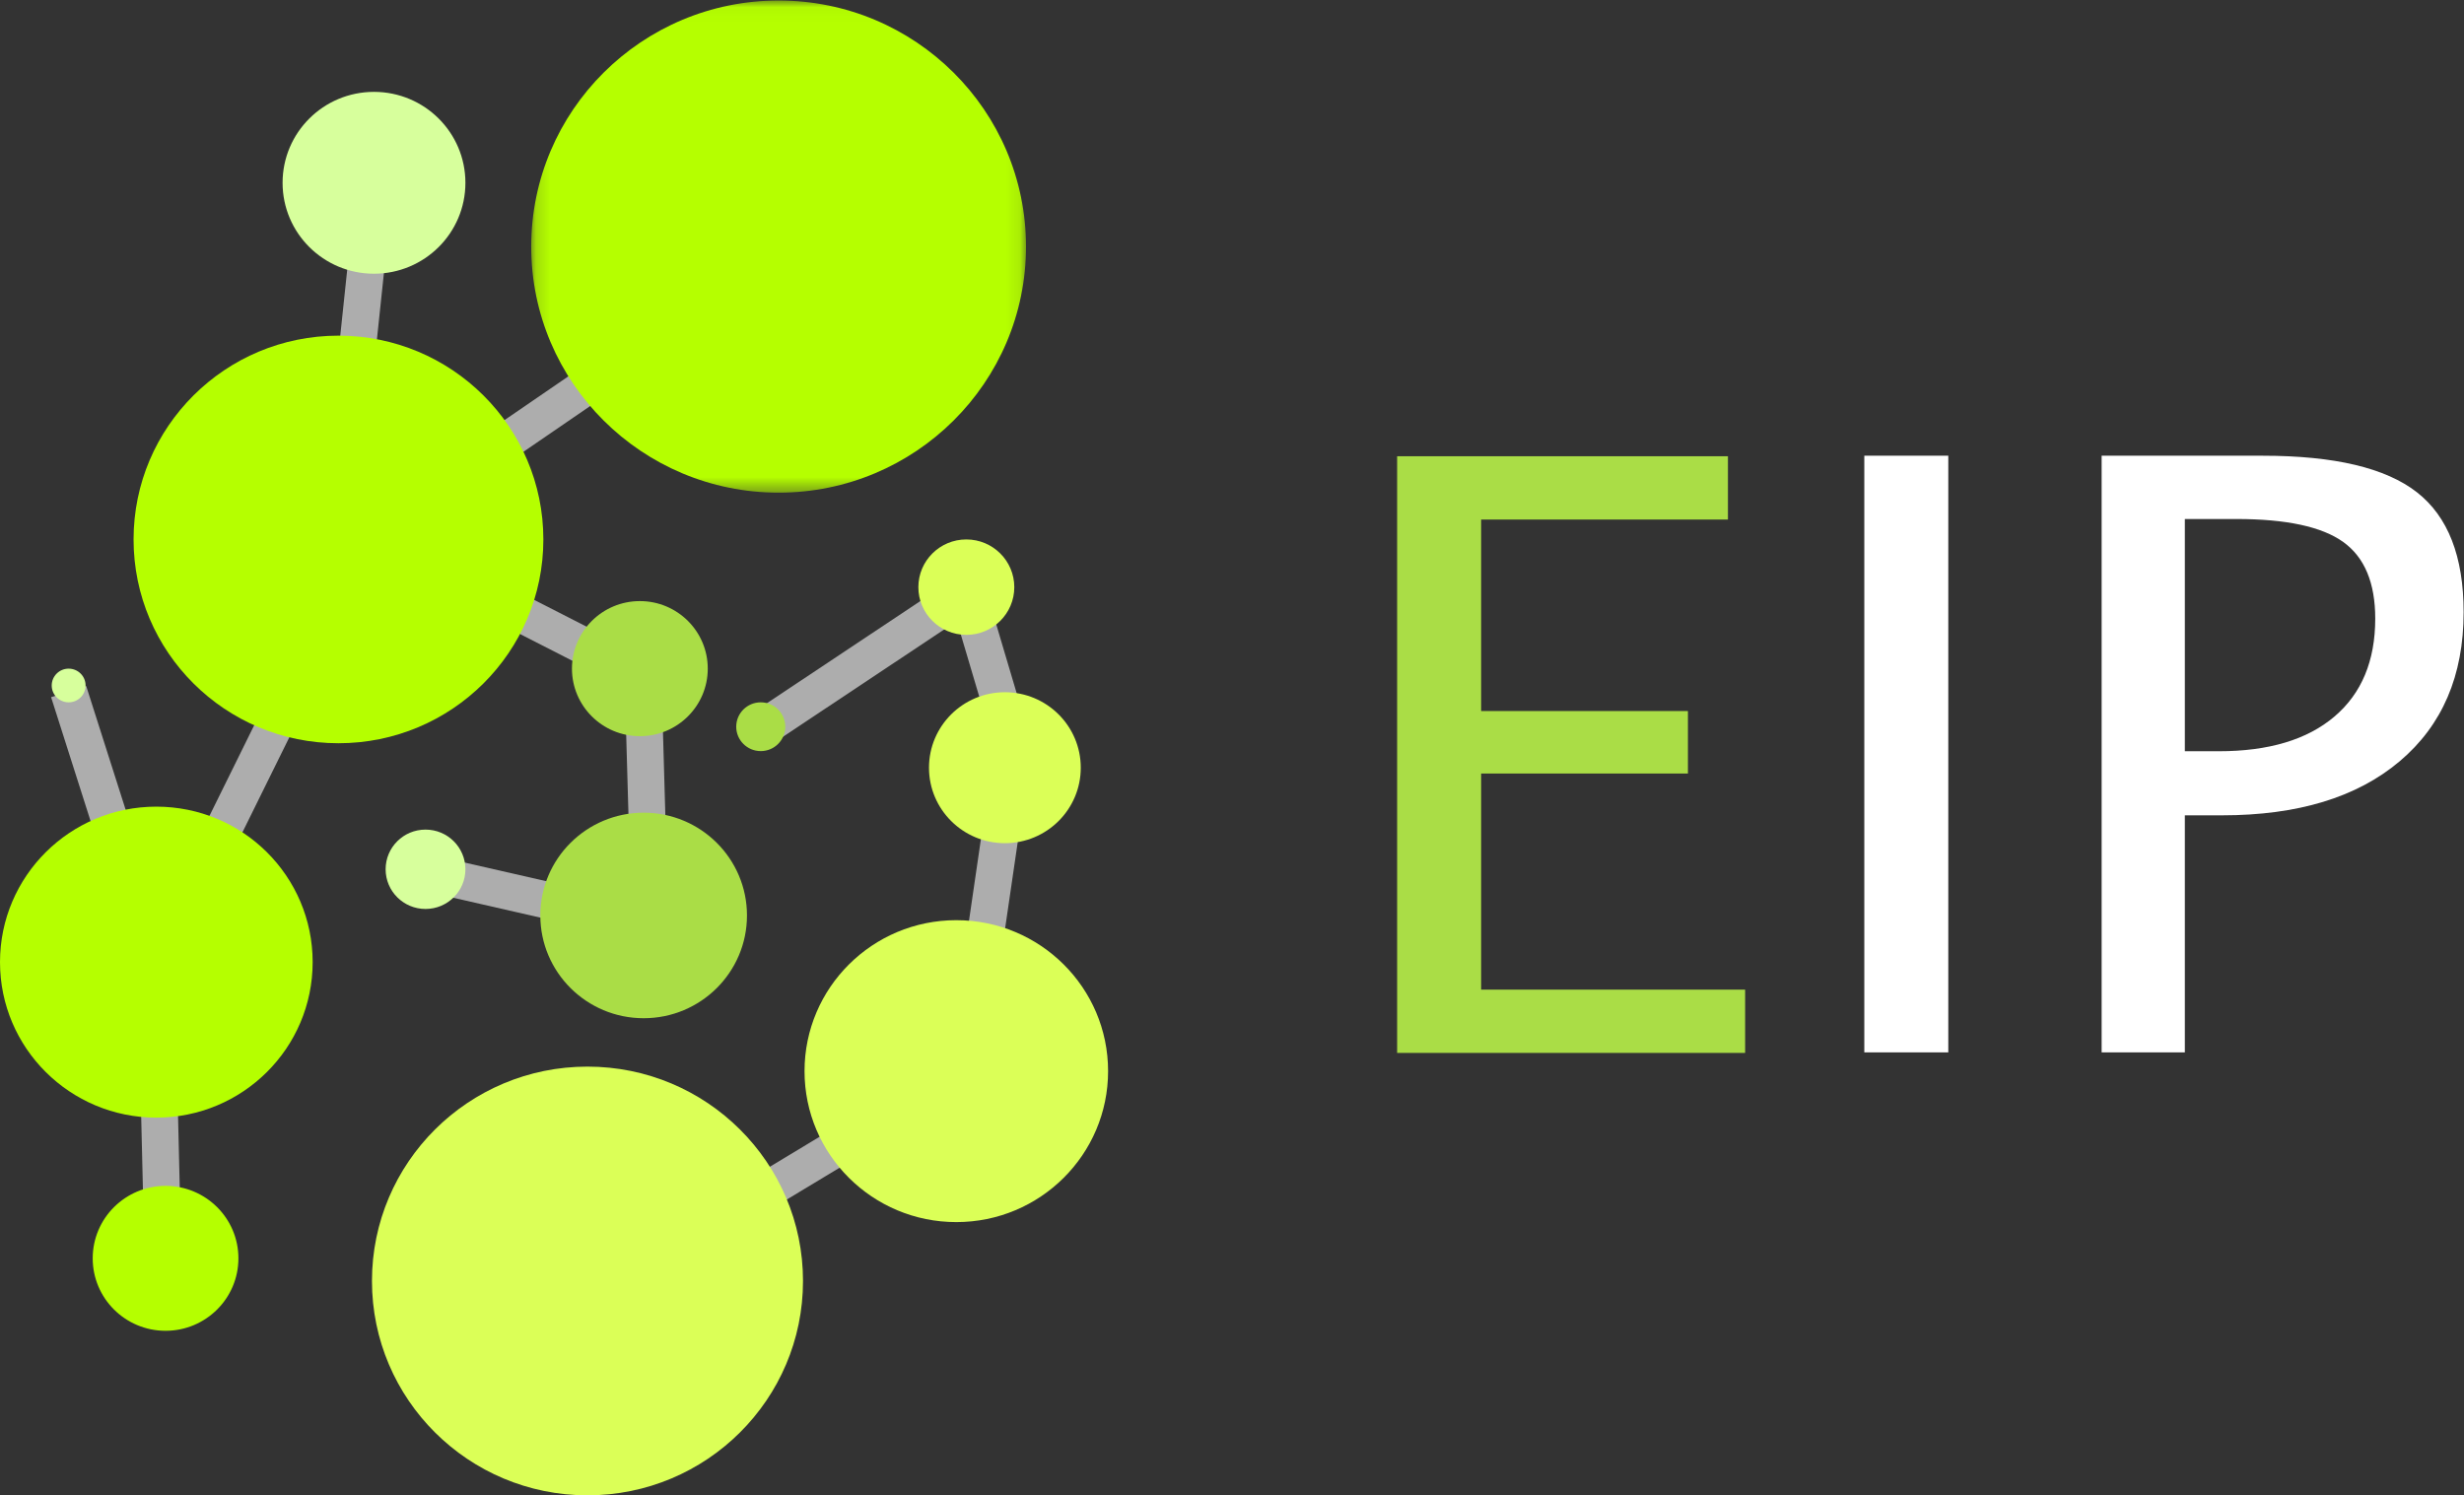
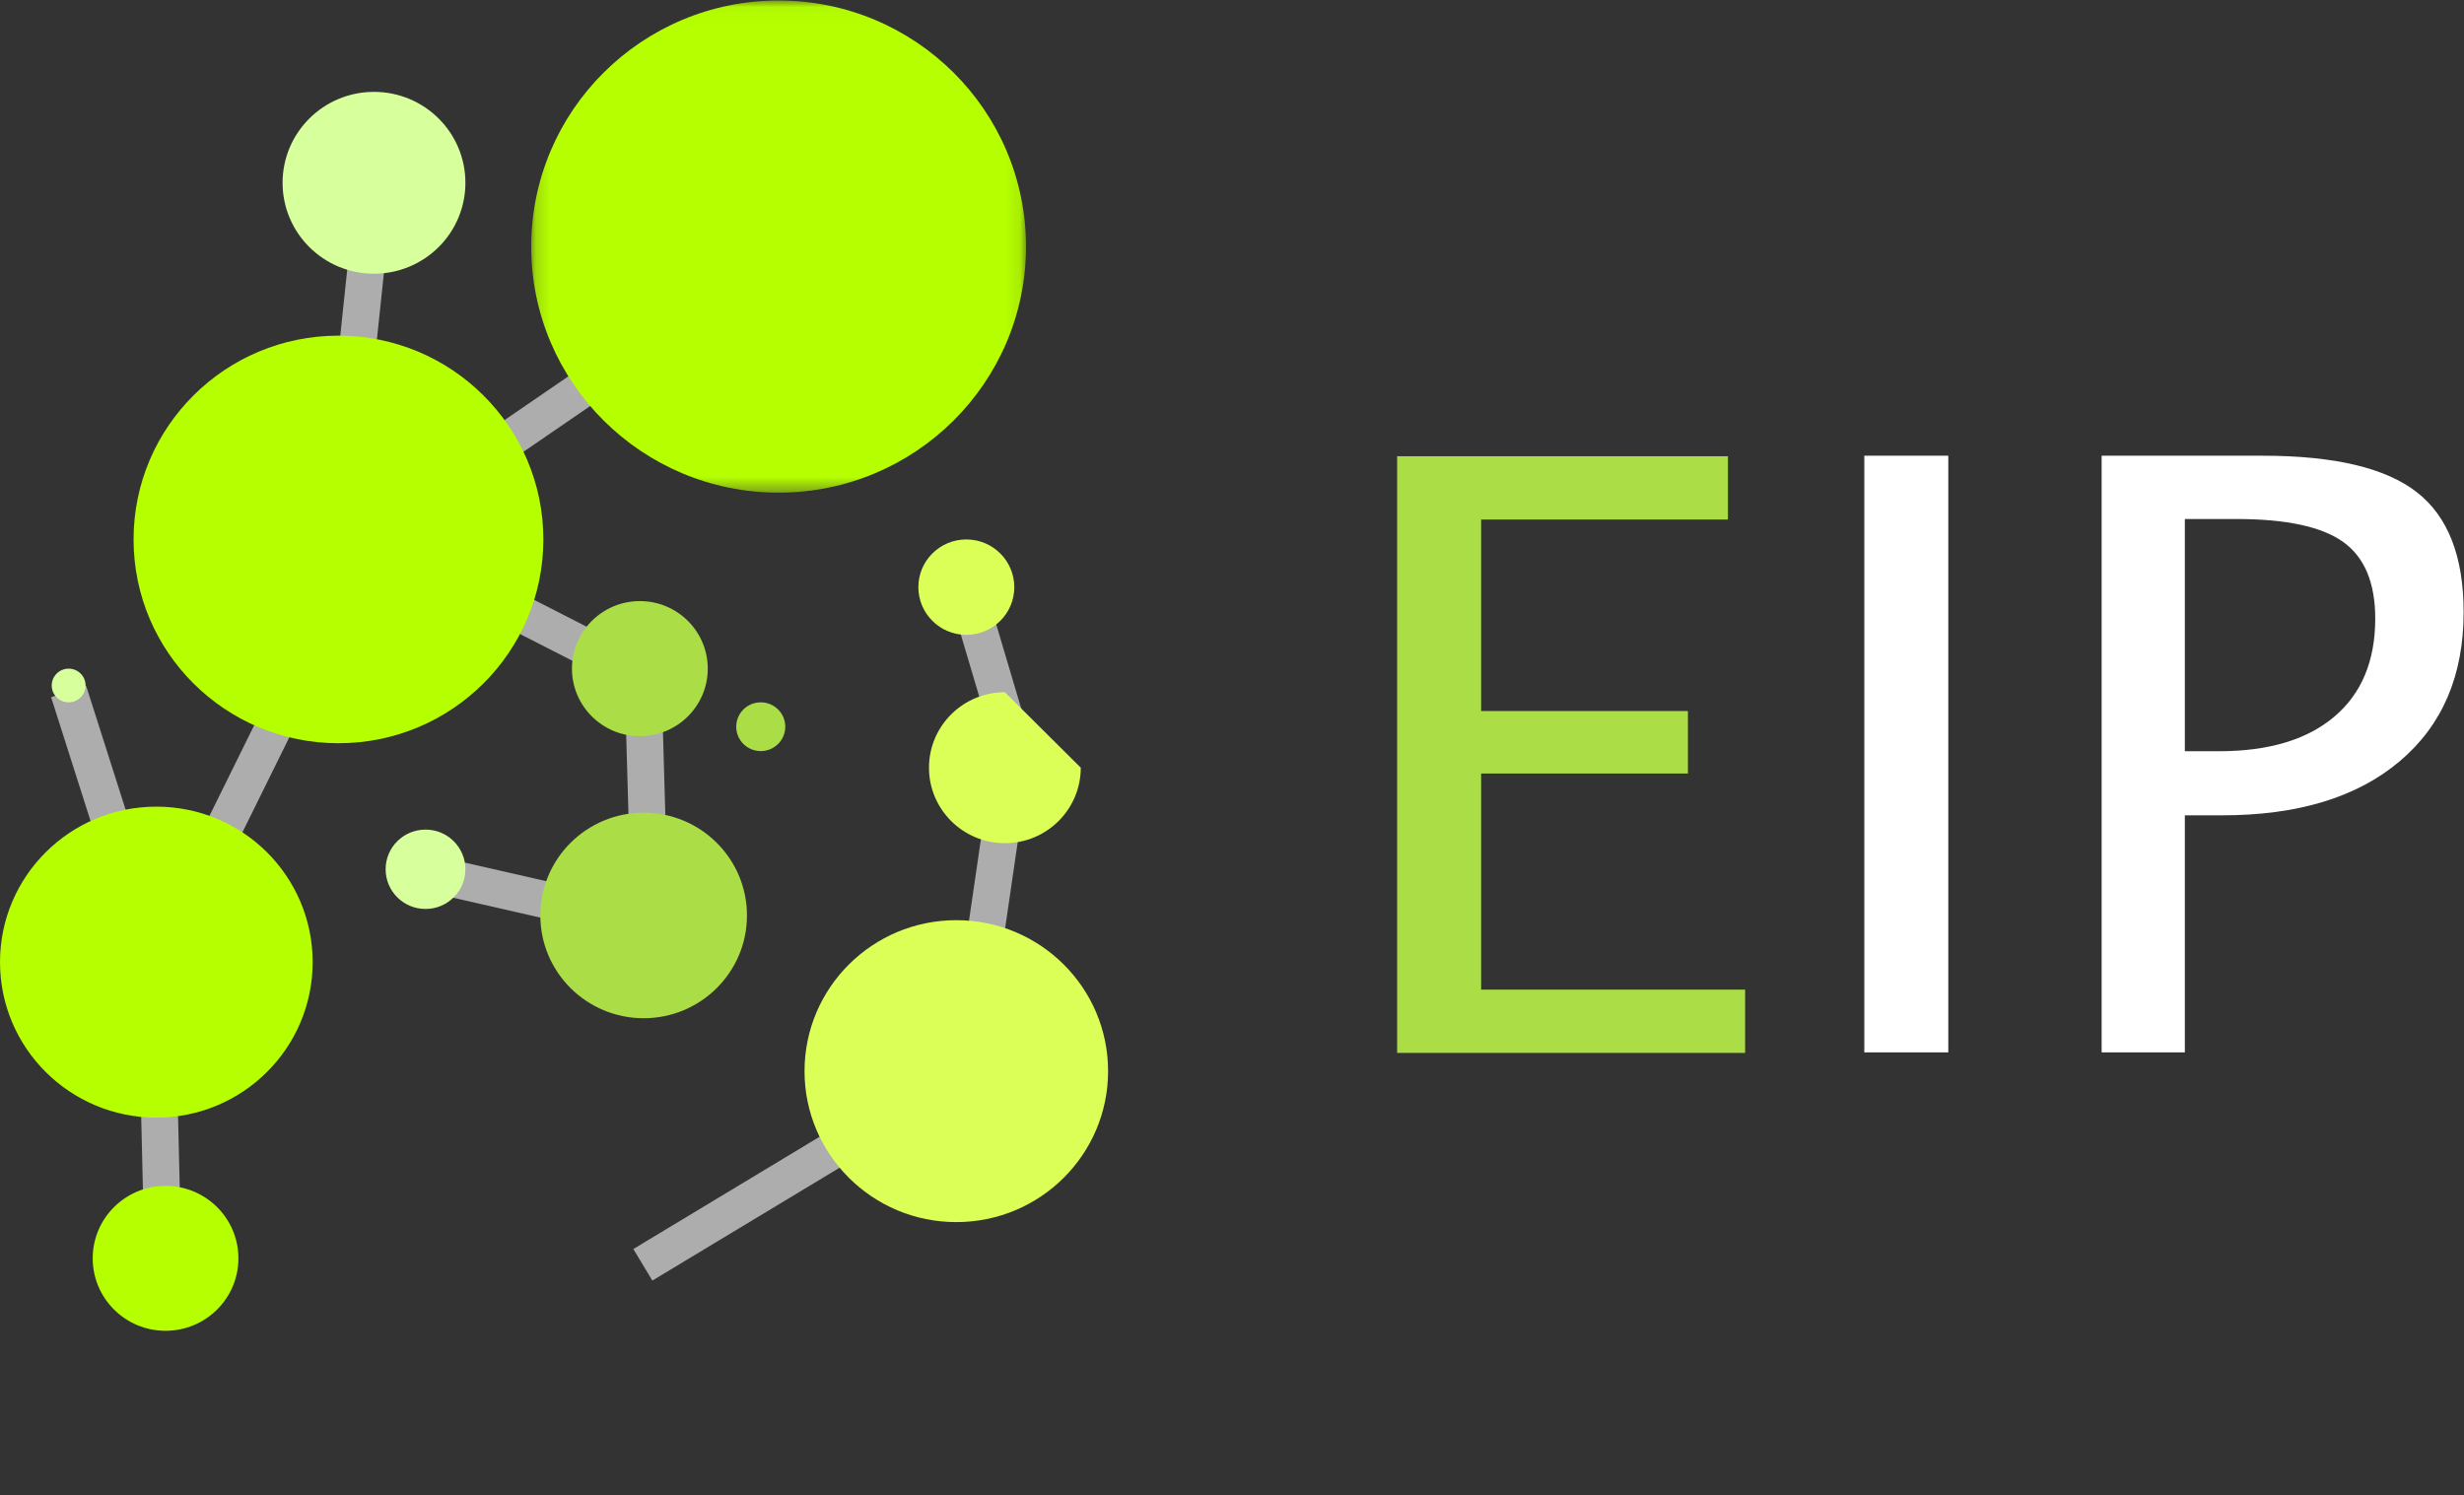
<svg xmlns="http://www.w3.org/2000/svg" xmlns:xlink="http://www.w3.org/1999/xlink" width="173px" height="105px" viewBox="0 0 173 105" version="1.1">
  <rect x="0" y="0" width="173" height="105" fill="#333333" stroke="none" />
  <title>logo-white</title>
  <desc>Created with Sketch.</desc>
  <defs>
    <polygon id="path-1" points="0.166 0.036 34.905 0.036 34.905 34.593 0.166 34.593" />
  </defs>
  <g id="Page-1" stroke="none" stroke-width="1" fill="none" fill-rule="evenodd">
    <g id="poly-landing-1-v2" transform="translate(-931, -994)">
      <g id="logo-white" transform="translate(931, 994)">
        <g id="Group">
          <path d="M26.292,13.125 L23.663,38.062" id="Stroke-1" stroke="#ADADAD" stroke-width="2.587" />
          <path d="M29.798,61.25 L45.135,64.75" id="Stroke-2" stroke="#ADADAD" stroke-width="2.587" />
          <path d="M4.82,48.562 L10.955,67.812" id="Stroke-3" stroke="#ADADAD" stroke-width="2.587" />
          <path d="M70.989,53.375 L67.921,74.375" id="Stroke-4" stroke="#ADADAD" stroke-width="2.587" />
          <path d="M11.455,88.812 L10.955,67.812" id="Stroke-5" stroke="#ADADAD" stroke-width="2.587" />
          <path d="M25.854,37.625 L10.955,67.812" id="Stroke-6" stroke="#ADADAD" stroke-width="2.587" />
          <path d="M44.697,47.25 L25.854,37.625" id="Stroke-7" stroke="#ADADAD" stroke-width="2.587" />
-           <path d="M53.461,51.188 L67.921,41.562" id="Stroke-8" stroke="#ADADAD" stroke-width="2.587" />
          <path d="M71.427,53.375 L67.921,41.562" id="Stroke-9" stroke="#ADADAD" stroke-width="2.587" />
          <path d="M68.36,74.812 L45.135,88.812" id="Stroke-10" stroke="#ADADAD" stroke-width="2.587" />
          <path d="M55.213,17.5 L25.854,37.625" id="Stroke-11" stroke="#ADADAD" stroke-width="2.587" />
          <path d="M45.635,64.75 L45.135,47.25" id="Stroke-12" stroke="#ADADAD" stroke-width="2.587" />
          <g id="Group-42">
            <g id="Group-15" transform="translate(37.132, 0)">
              <g id="Fill-13-Clipped">
                <mask id="mask-2" fill="white">
                  <use xlink:href="#path-1" />
                </mask>
                <g id="path-1" />
                <path d="M34.905,17.315 C34.905,26.857 27.129,34.593 17.536,34.593 C7.942,34.593 0.166,26.857 0.166,17.315 C0.166,7.772 7.942,0.036 17.536,0.036 C27.129,0.036 34.905,7.772 34.905,17.315" id="Fill-13" fill="#B5FF00" fill-rule="nonzero" mask="url(#mask-2)" />
              </g>
            </g>
            <path d="M38.15,37.879 C38.15,45.782 31.709,52.189 23.764,52.189 C15.818,52.189 9.378,45.782 9.378,37.879 C9.378,29.976 15.818,23.569 23.764,23.569 C31.709,23.569 38.15,29.976 38.15,37.879" id="Fill-16" fill="#B5FF00" fill-rule="nonzero" />
            <path d="M21.952,67.559 C21.952,73.59 17.038,78.478 10.976,78.478 C4.914,78.478 4.67065867e-05,73.59 4.67065867e-05,67.559 C4.67065867e-05,61.529 4.914,56.641 10.976,56.641 C17.038,56.641 21.952,61.529 21.952,67.559" id="Fill-18" fill="#B5FF00" fill-rule="nonzero" />
            <path d="M52.446,64.282 C52.446,68.267 49.198,71.498 45.192,71.498 C41.185,71.498 37.937,68.267 37.937,64.282 C37.937,60.296 41.185,57.065 45.192,57.065 C49.198,57.065 52.446,60.296 52.446,64.282" id="Fill-20" fill="#AADD46" fill-rule="nonzero" />
            <path d="M49.693,46.951 C49.693,49.57 47.559,51.693 44.926,51.693 C42.292,51.693 40.158,49.57 40.158,46.951 C40.158,44.332 42.292,42.208 44.926,42.208 C47.559,42.208 49.693,44.332 49.693,46.951" id="Fill-22" fill="#AADD46" fill-rule="nonzero" />
            <path d="M32.677,12.836 C32.677,16.362 29.803,19.22 26.258,19.22 C22.713,19.22 19.84,16.362 19.84,12.836 C19.84,9.309 22.713,6.451 26.258,6.451 C29.803,6.451 32.677,9.309 32.677,12.836" id="Fill-24" fill="#D7FF9C" fill-rule="nonzero" />
            <path d="M6.009,48.134 C6.009,48.787 5.477,49.316 4.82,49.316 C4.164,49.316 3.631,48.787 3.631,48.134 C3.631,47.48 4.164,46.951 4.82,46.951 C5.477,46.951 6.009,47.48 6.009,48.134" id="Fill-26" fill="#D7FF9C" fill-rule="nonzero" />
            <path d="M32.677,61.039 C32.677,62.578 31.423,63.826 29.876,63.826 C28.329,63.826 27.075,62.578 27.075,61.039 C27.075,59.501 28.329,58.253 29.876,58.253 C31.423,58.253 32.677,59.501 32.677,61.039" id="Fill-28" fill="#D7FF9C" fill-rule="nonzero" />
            <path d="M55.135,51.029 C55.135,51.974 54.364,52.741 53.413,52.741 C52.462,52.741 51.691,51.974 51.691,51.029 C51.691,50.083 52.462,49.316 53.413,49.316 C54.364,49.316 55.135,50.083 55.135,51.029" id="Fill-30" fill="#AADD46" fill-rule="nonzero" />
            <path d="M71.215,41.229 C71.215,43.079 69.707,44.579 67.847,44.579 C65.987,44.579 64.479,43.079 64.479,41.229 C64.479,39.379 65.987,37.879 67.847,37.879 C69.707,37.879 71.215,39.379 71.215,41.229" id="Fill-32" fill="#DBFF57" fill-rule="nonzero" />
-             <path d="M75.882,53.907 C75.882,56.834 73.496,59.207 70.553,59.207 C67.611,59.207 65.225,56.834 65.225,53.907 C65.225,50.98 67.611,48.607 70.553,48.607 C73.496,48.607 75.882,50.98 75.882,53.907" id="Fill-34" fill="#DBFF57" fill-rule="nonzero" />
+             <path d="M75.882,53.907 C75.882,56.834 73.496,59.207 70.553,59.207 C67.611,59.207 65.225,56.834 65.225,53.907 C65.225,50.98 67.611,48.607 70.553,48.607 " id="Fill-34" fill="#DBFF57" fill-rule="nonzero" />
            <path d="M16.739,88.358 C16.739,91.168 14.448,93.446 11.624,93.446 C8.799,93.446 6.509,91.168 6.509,88.358 C6.509,85.548 8.799,83.27 11.624,83.27 C14.448,83.27 16.739,85.548 16.739,88.358" id="Fill-36" fill="#B5FF00" fill-rule="nonzero" />
-             <path d="M56.38,89.948 C56.38,98.261 49.606,105 41.248,105 C32.891,105 26.116,98.261 26.116,89.948 C26.116,81.635 32.891,74.896 41.248,74.896 C49.606,74.896 56.38,81.635 56.38,89.948" id="Fill-38" fill="#DBFF57" fill-rule="nonzero" />
            <path d="M77.8,75.214 C77.8,81.068 73.029,85.814 67.143,85.814 C61.258,85.814 56.487,81.068 56.487,75.214 C56.487,69.359 61.258,64.613 67.143,64.613 C73.029,64.613 77.8,69.359 77.8,75.214" id="Fill-40" fill="#DBFF57" fill-rule="nonzero" />
          </g>
        </g>
        <g id="Group-2" transform="translate(98, 32)" fill-rule="nonzero">
          <polygon id="E" fill="#AADD46" points="0.094 41.934 0.094 0.037 23.32 0.037 23.32 4.482 5.992 4.482 5.992 17.928 20.511 17.928 20.511 22.316 5.992 22.316 5.992 37.49 24.527 37.49 24.527 41.934" />
          <path d="M32.895,41.897 L32.895,0 L38.792,0 L38.792,41.897 L32.895,41.897 Z M49.558,41.897 L49.558,0 L60.876,0 C65.894,0 69.498,0.854 71.689,2.562 C73.879,4.27 74.974,7.077 74.974,10.984 C74.974,15.438 73.477,18.929 70.481,21.458 C67.485,23.987 63.329,25.251 58.012,25.251 L55.4,25.251 L55.4,41.897 L49.558,41.897 Z M55.4,20.75 L57.787,20.75 C61.288,20.75 63.993,19.939 65.903,18.316 C67.813,16.693 68.768,14.4 68.768,11.437 C68.768,8.927 68.019,7.134 66.521,6.058 C65.023,4.982 62.524,4.444 59.023,4.444 L55.4,4.444 L55.4,20.75 Z" id="IP" fill="#FFFFFF" />
        </g>
      </g>
    </g>
  </g>
</svg>